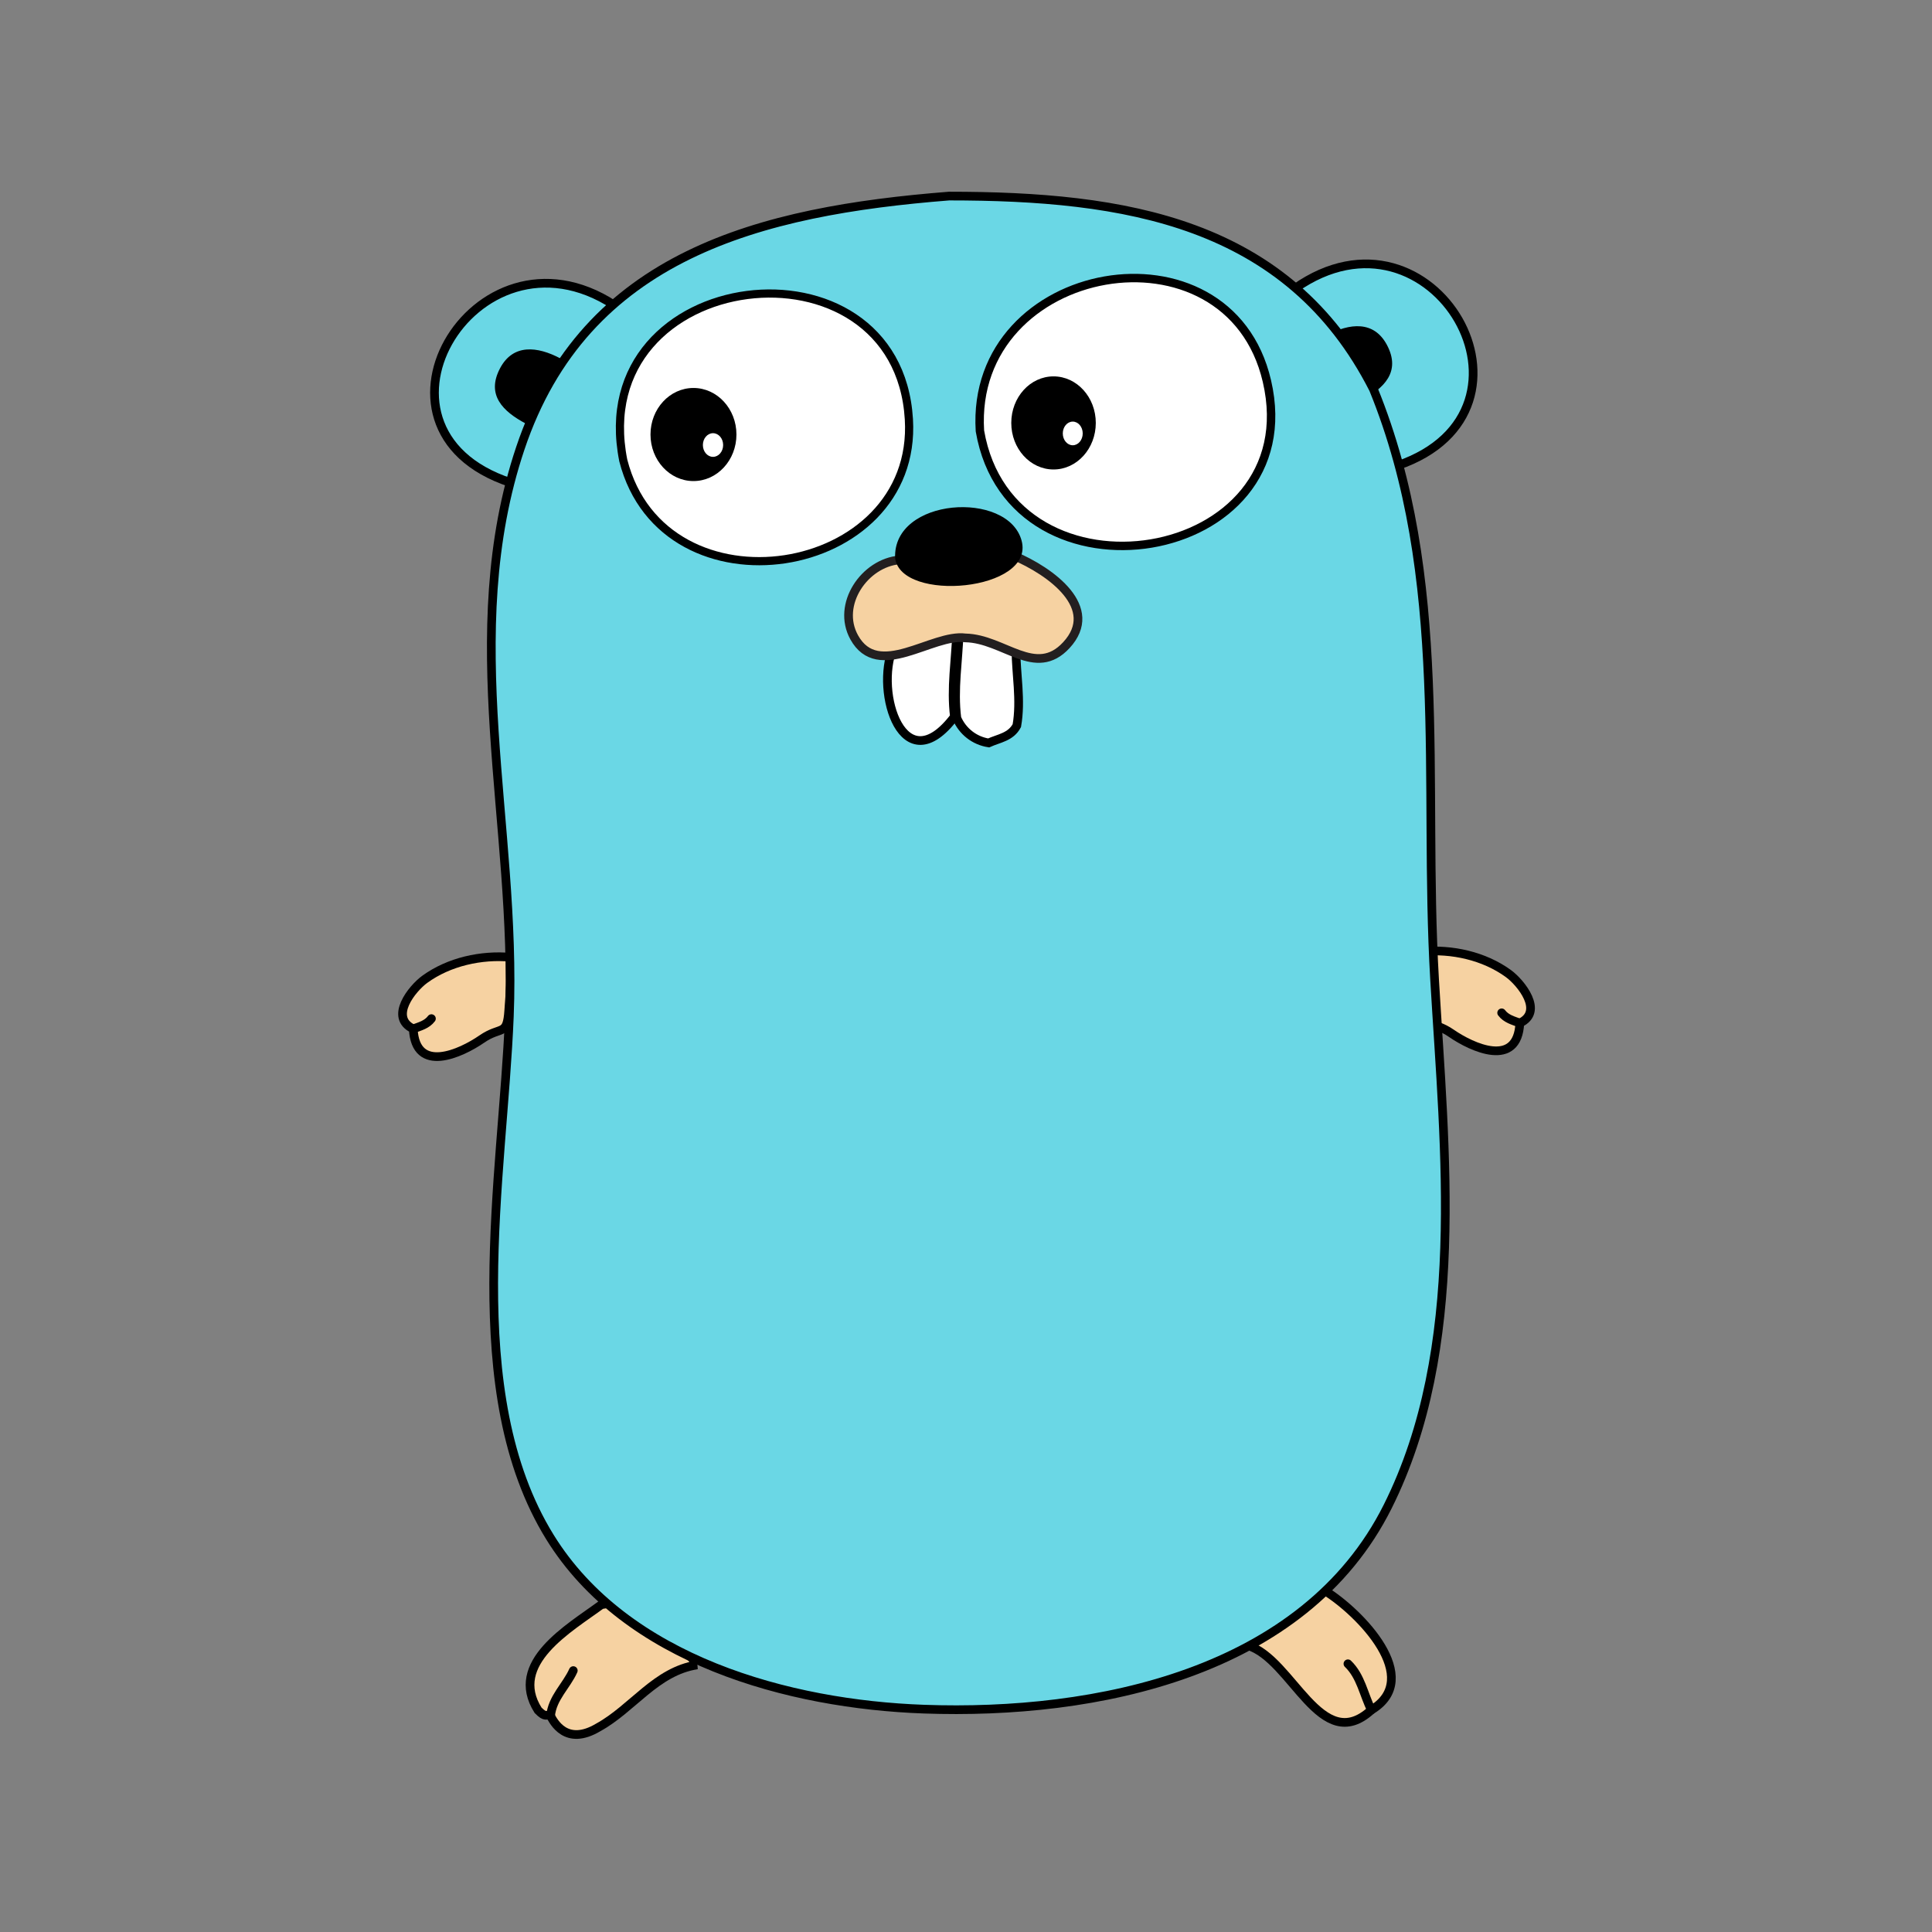
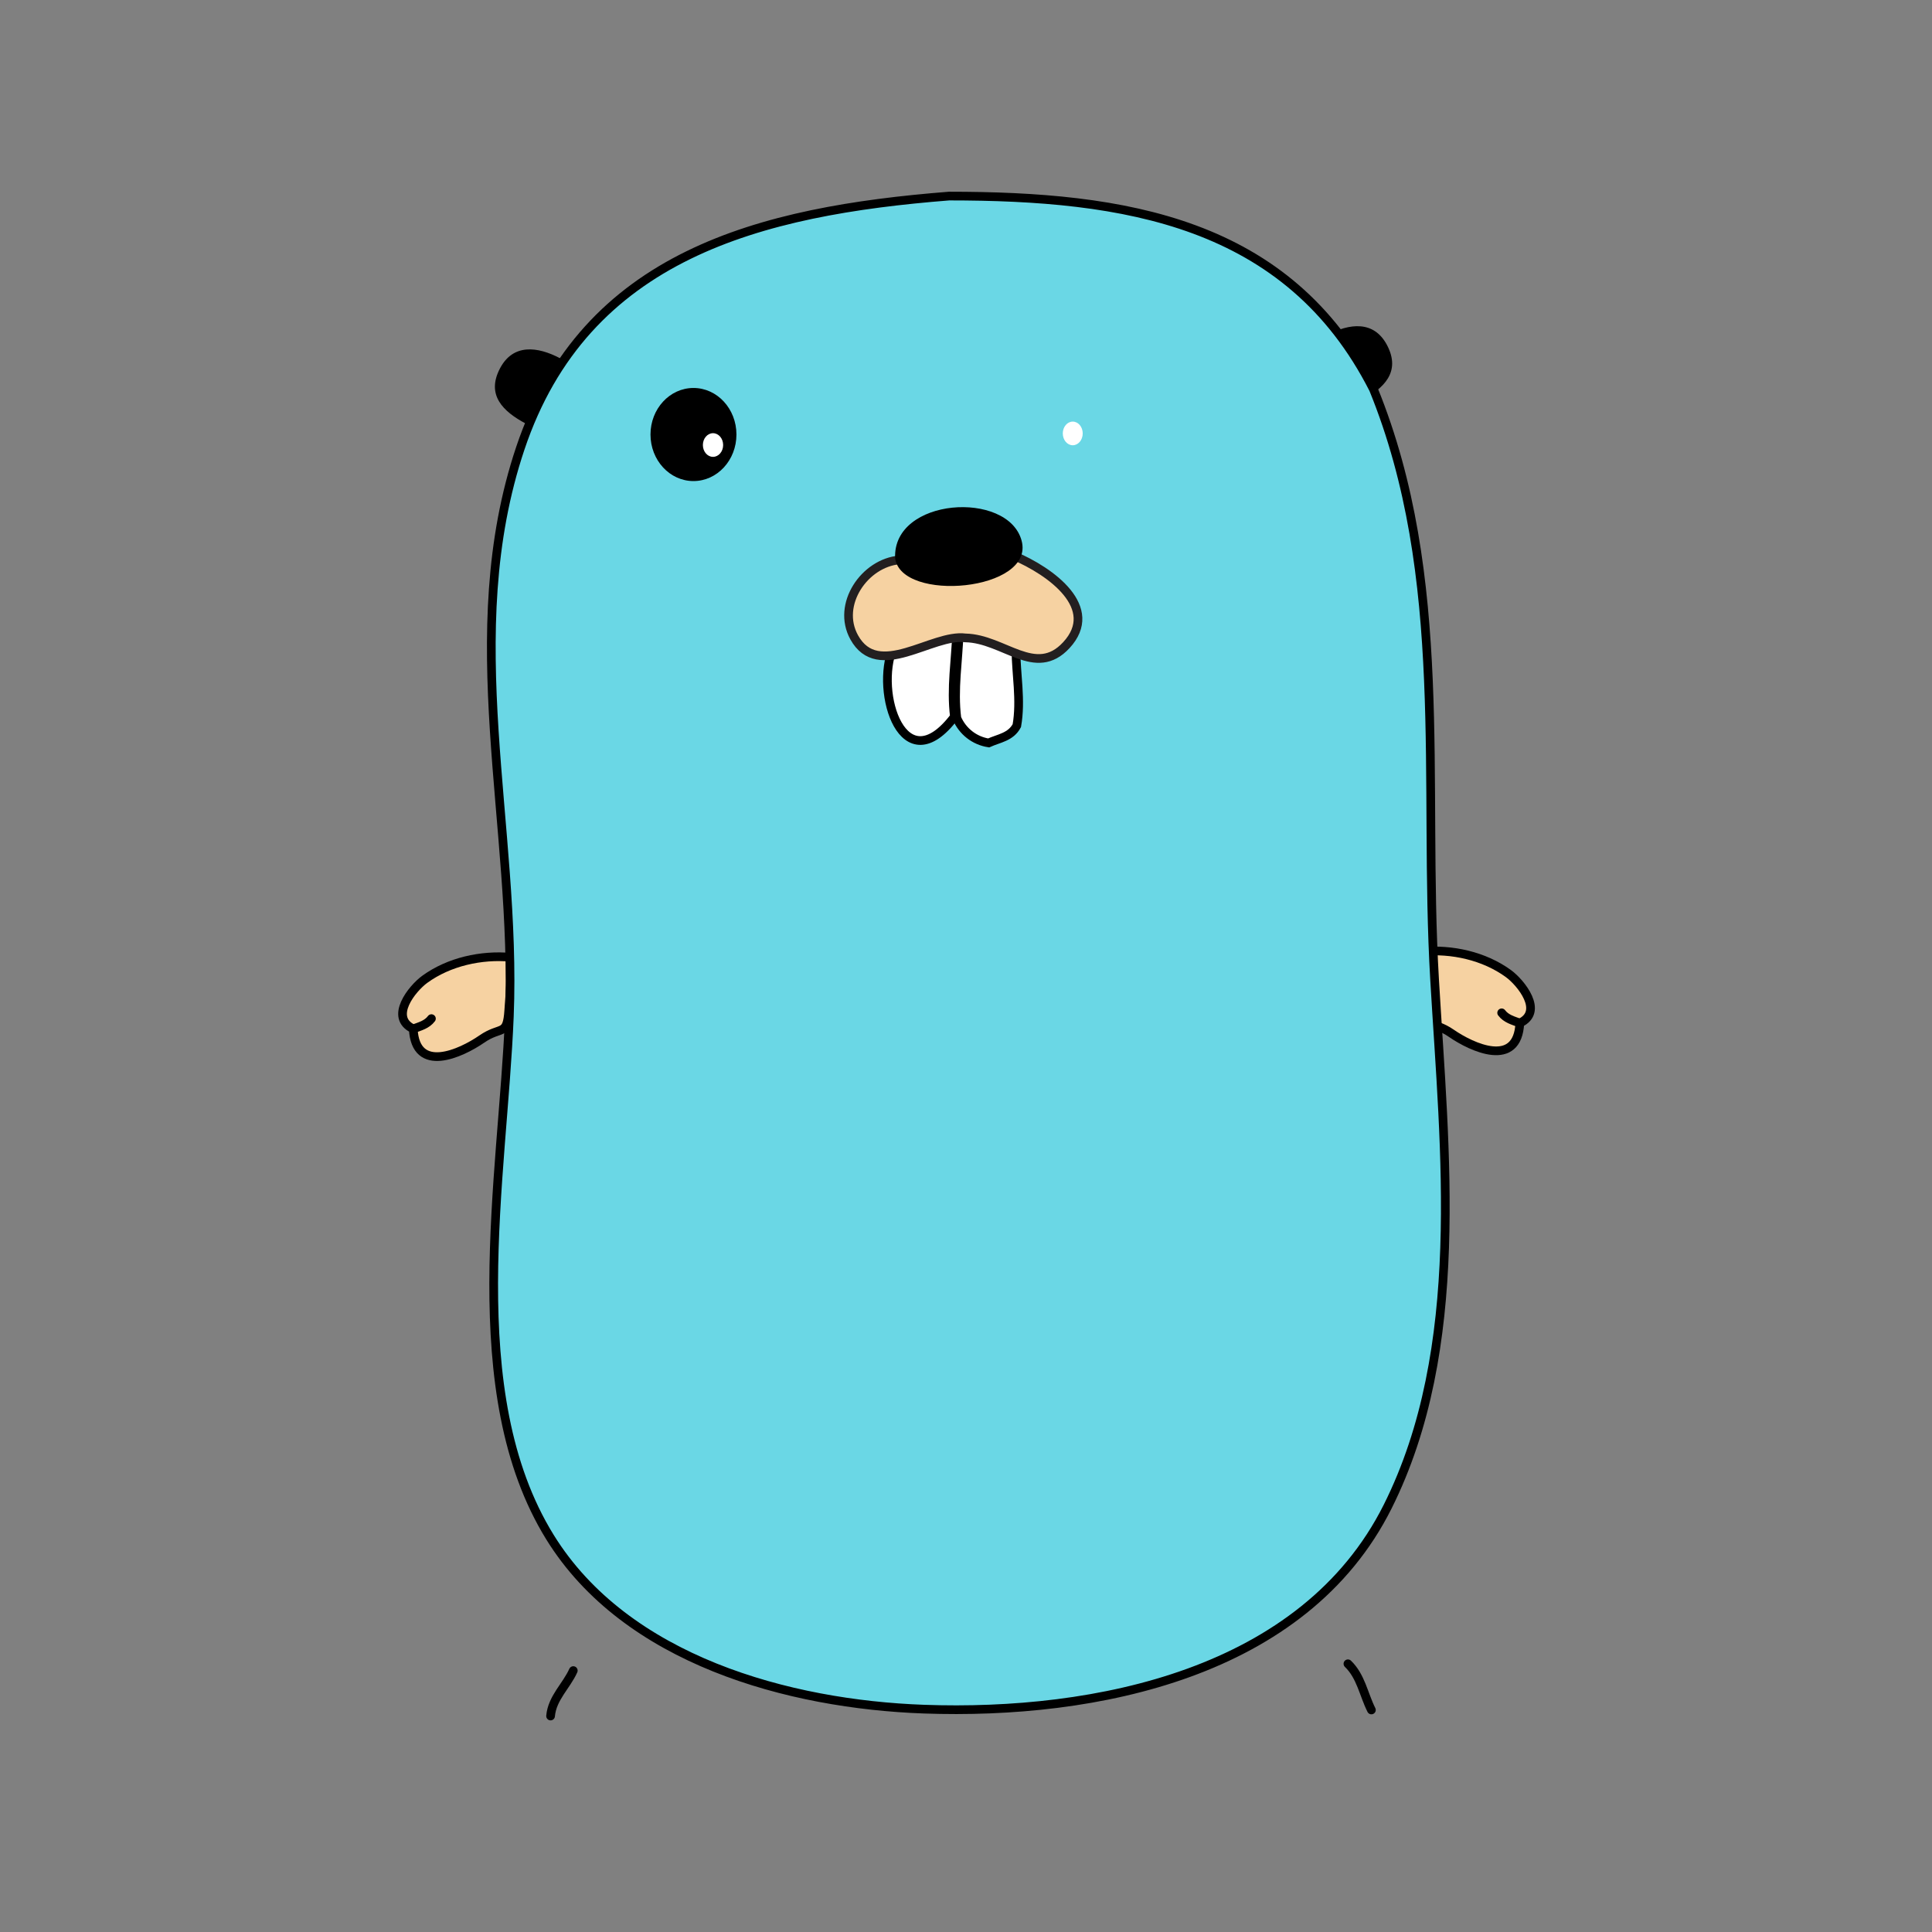
<svg xmlns="http://www.w3.org/2000/svg" width="20" height="20" viewBox="0 0 20 20">
  <rect x="0" y="0" width="20" height="20" fill="#808080" stroke="none" />
  <path fill="#f6d2a2" fill-rule="evenodd" stroke="#000" stroke-width="3" d="m 10.634,-238.979 c 0.764,15.751 16.499,8.463 23.626,3.539 6.765,-4.675 8.743,-0.789 9.337,-10.015 0.389,-6.064 1.088,-12.128 0.744,-18.216 -10.23,-0.927 -21.357,1.509 -29.744,7.602 -4.32,3.139 -12.42,13.158 -3.963,17.09" clip-rule="evenodd" stroke-linecap="round" transform="matrix(.03 0 0 .03 3.959 17.82)" />
  <path fill="#c6b198" fill-rule="evenodd" stroke="#000" stroke-width="3" d="m 10.634,-238.979 c 2.29,-0.852 4.717,-1.457 6.271,-3.528" clip-rule="evenodd" stroke-linecap="round" transform="matrix(.03 0 0 .03 3.959 17.82)" />
-   <path fill="#6ad7e5" fill-rule="evenodd" stroke="#000" stroke-width="3" d="M46.997-426.619c-60.297-16.956-15.461-93.664 32.959-62.113l-32.959 62.113zM314.895-494.488c47.727-33.523 90.856 42.111 35.388 61.141l-35.388-61.141z" clip-rule="evenodd" stroke-linecap="round" transform="matrix(.03 0 0 .03 3.959 17.82)" />
-   <path fill="#f6d2a2" fill-rule="evenodd" stroke="#000" stroke-width="3" d="m 325.161,-45.129 c 12.123,7.501 34.282,30.182 16.096,41.18 -17.474,15.999 -27.254,-17.561 -42.591,-22.211 6.605,-8.97 14.977,-17.149 26.495,-18.969 z" clip-rule="evenodd" stroke-linecap="round" transform="matrix(.03 0 0 .03 3.959 17.82)" />
+   <path fill="#f6d2a2" fill-rule="evenodd" stroke="#000" stroke-width="3" d="m 325.161,-45.129 z" clip-rule="evenodd" stroke-linecap="round" transform="matrix(.03 0 0 .03 3.959 17.82)" />
  <path fill="none" stroke="#000" stroke-width="3" d="m 341.257,-3.95 c -2.696,-5.361 -3.601,-11.618 -8.102,-15.939" clip-rule="evenodd" stroke-linecap="round" transform="matrix(.03 0 0 .03 3.959 17.82)" />
-   <path fill="#f6d2a2" fill-rule="evenodd" stroke="#000" stroke-width="3" d="m 108.579,-19.497 c -14.229,2.202 -22.238,15.039 -34.1,21.558 -11.178,6.665 -15.454,-2.134 -16.461,-3.92 -1.752,-0.799 -1.605,0.744 -4.309,-1.979 -10.362,-16.354 10.797,-28.308 21.815,-36.432 15.346,-3.102 24.963,10.202 33.055,20.773 z" clip-rule="evenodd" stroke-linecap="round" transform="matrix(.03 0 0 .03 3.959 17.82)" />
  <path fill="none" stroke="#000" stroke-width="3" d="m 58.019,-1.86 c 0.542,-6.233 5.484,-10.407 7.838,-15.677" clip-rule="evenodd" stroke-linecap="round" transform="matrix(.03 0 0 .03 3.959 17.82)" />
  <path fill-rule="evenodd" d="M49.513-447.805c-7.955-4.208-13.791-9.923-8.925-19.124 4.505-8.518 12.874-7.593 20.83-3.385l-11.905 22.509zM337.716-455.805c7.955-4.208 13.791-9.923 8.925-19.124-4.505-8.518-12.874-7.593-20.83-3.385l11.905 22.509z" clip-rule="evenodd" transform="matrix(.03 0 0 .03 3.959 17.82)" />
  <path fill="#f6d2a2" fill-rule="evenodd" stroke="#000" stroke-width="3" d="m 392.475,-240.979 c -0.764,15.751 -16.499,8.463 -23.626,3.539 -6.765,-4.675 -8.743,-0.789 -9.337,-10.015 -0.389,-6.064 -1.088,-12.128 -0.744,-18.216 10.23,-0.927 21.357,1.509 29.744,7.602 4.319,3.139 12.42,13.158 3.963,17.09" clip-rule="evenodd" stroke-linecap="round" transform="matrix(.03 0 0 .03 3.959 17.82)" />
  <path fill="#c6b198" fill-rule="evenodd" stroke="#000" stroke-width="3" d="m 392.475,-240.979 c -2.29,-0.852 -4.717,-1.457 -6.271,-3.528" clip-rule="evenodd" stroke-linecap="round" transform="matrix(.03 0 0 .03 3.959 17.82)" />
  <path fill="#6ad7e5" fill-rule="evenodd" stroke="#000" stroke-width="3" d="m 195.512,13.124 c 60.365,0 116.953,8.633 146.452,66.629 26.478,65.006 17.062,135.104 21.1,203.806 3.468,58.992 11.157,127.145 -16.21,181.812 -28.79,57.514 -100.73,71.982 -160,69.863 C 140.299,533.568 84.06,518.38 57.785,475.845 26.959,425.945 41.553,351.747 43.792,296.223 46.444,230.452 25.977,164.481 47.584,100.122 69.999,33.359 130.451,18.271 195.512,13.124" clip-rule="evenodd" stroke-linecap="round" transform="matrix(.03 0 0 .03 3.959 1.636)" />
-   <path fill="#fff" fill-rule="evenodd" stroke="#000" stroke-width="2.908" d="m 206.169,-445.312 c 10.838,63.003 113.822,46.345 99.03,-17.197 -13.264,-56.98 -102.632,-41.208 -99.03,17.197" clip-rule="evenodd" stroke-linecap="round" transform="matrix(.03 0 0 .03 3.959 17.82)" />
-   <path fill="#fff" fill-rule="evenodd" stroke="#000" stroke-width="2.821" d="m 83.103,-435.122 c 14.047,54.85 101.864,40.807 98.554,-14.213 -3.966,-65.895 -111.984,-53.18 -98.554,14.213" clip-rule="evenodd" stroke-linecap="round" transform="matrix(.03 0 0 .03 3.959 17.82)" />
  <path fill="#fff" fill-rule="evenodd" stroke="#000" stroke-width="3" d="m 218.594,-369.71 c 0.046,8.191 1.861,17.387 0.312,26.101 -2.091,3.952 -6.193,4.37 -9.729,5.967 -4.89,-0.767 -9.002,-3.978 -10.963,-8.552 -1.255,-9.946 0.468,-19.576 0.785,-29.526 l 19.595,6.01 z" clip-rule="evenodd" stroke-linecap="round" transform="matrix(.03 0 0 .03 3.959 17.82)" />
  <g fill-rule="evenodd" transform="matrix(.03 0 0 .03 3.959 1.636)" clip-rule="evenodd">
    <ellipse cx="107.324" cy="95.404" ry="16.062" rx="14.829" />
    <ellipse cx="114.069" cy="99.029" fill="#fff" ry="4.082" rx="3.496" />
  </g>
  <g fill-rule="evenodd" transform="matrix(.03 0 0 .03 3.959 1.636)" clip-rule="evenodd">
-     <ellipse cx="231.571" cy="91.404" ry="16.062" rx="14.582" />
    <ellipse cx="238.204" cy="95.029" fill="#fff" ry="4.082" rx="3.438" />
  </g>
  <path fill="#fff" fill-rule="evenodd" stroke="#000" stroke-width="3" d="m 176.217,-370.602 c -6.47,15.68 3.608,47.035 21.163,23.908 -1.255,-9.946 0.468,-19.576 0.785,-29.526 l -21.948,5.618 z" clip-rule="evenodd" stroke-linecap="round" transform="matrix(.03 0 0 .03 3.959 17.82)" />
  <g fill-rule="evenodd" clip-rule="evenodd">
    <path fill="#f6d2a2" stroke="#231f20" stroke-width="3" d="m 178.431,138.673 c -12.059,1.028 -21.916,15.366 -15.646,26.709 8.303,15.024 26.836,-1.329 38.379,0.203 13.285,0.272 24.17,14.047 34.84,2.49 11.867,-12.854 -5.109,-25.373 -18.377,-30.97 l -39.196,1.568 z" stroke-linecap="round" transform="matrix(.03 0 0 .03 3.959 1.636)" />
    <path d="m 176.913,138.045 c -0.893,-20.891 38.938,-23.503 43.642,-6.016 4.692,17.446 -41.681,21.498 -43.642,6.016 -1.565,-12.363 0,0 0,0 z" transform="matrix(.03 0 0 .03 3.959 1.636)" />
  </g>
</svg>